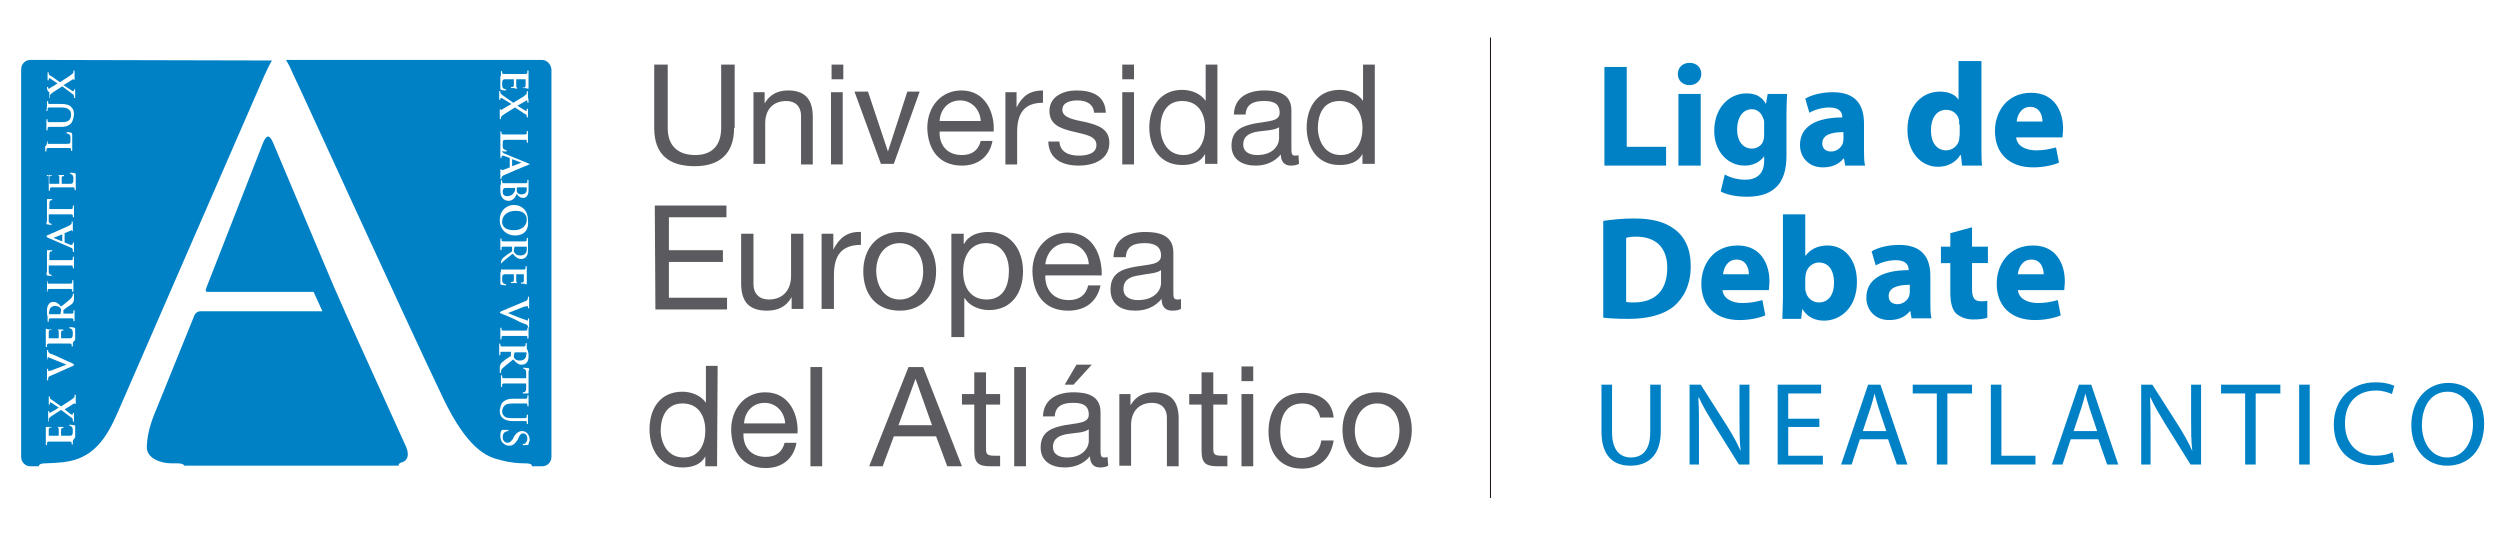
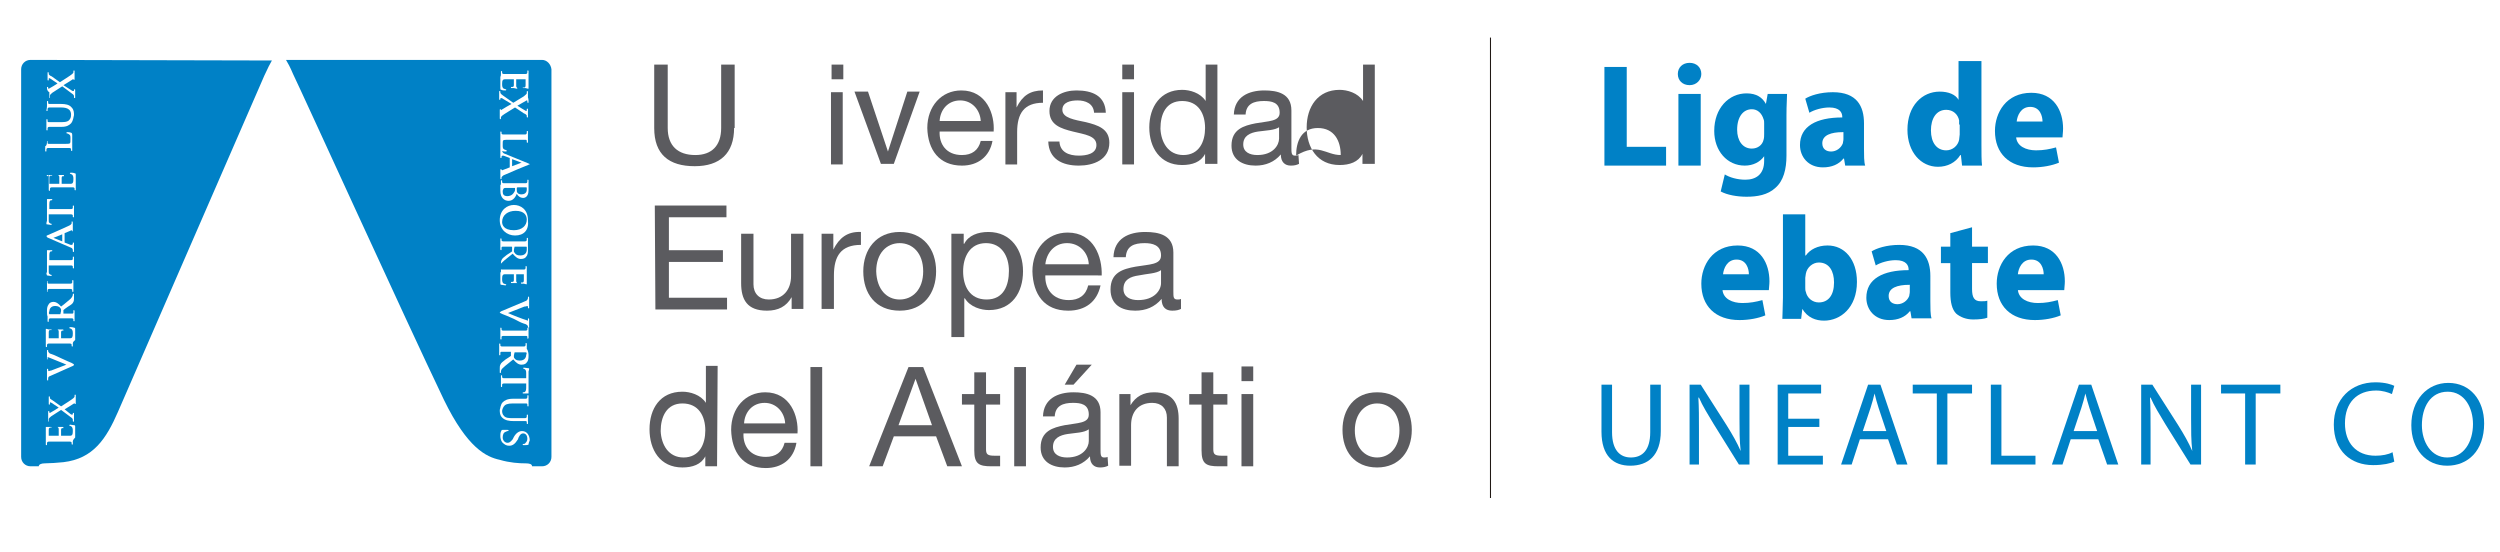
<svg xmlns="http://www.w3.org/2000/svg" version="1.1" id="Capa_1" x="0px" y="0px" viewBox="0 0 425.7 94" style="enable-background:new 0 0 425.7 94;" xml:space="preserve">
  <style type="text/css">
	.st0{fill:#5B5B5F;}
	.st1{fill:#0081C6;}
	.st2{fill:none;stroke:#211915;stroke-width:0.18;}
</style>
  <g>
    <g>
      <g>
        <g>
          <path class="st0" d="M125,21.8c0,4.3-2.4,6.5-6.7,6.5c-4.4,0-6.9-2-6.9-6.5V11h2.3v10.8c0,3,1.7,4.6,4.7,4.6      c2.8,0,4.4-1.6,4.4-4.6V11h2.3v10.8H125z" />
-           <path class="st0" d="M128.3,15.7h1.9v1.9l0,0c0.9-1.5,2.2-2.2,4-2.2c3.2,0,4.2,1.9,4.2,4.5V28h-2v-8.3c0-1.5-0.9-2.5-2.5-2.5      c-2.4,0-3.6,1.6-3.6,3.8v6.9h-2L128.3,15.7L128.3,15.7z" />
          <path class="st0" d="M143.6,13.5h-2V11h2V13.5z M141.5,15.7h2V28h-2V15.7z" />
          <path class="st0" d="M152.2,27.9H150l-4.5-12.3h2.3l3.4,10.2l0,0l3.3-10.2h2.1L152.2,27.9z" />
          <path class="st0" d="M169,24c-0.5,2.7-2.5,4.2-5.2,4.2c-3.9,0-5.8-2.7-5.9-6.4c0-3.7,2.4-6.4,5.8-6.4c4.3,0,5.7,4.1,5.5,7H160      c-0.1,2.1,1.1,4,3.8,4c1.7,0,2.8-0.8,3.2-2.4L169,24z M167,20.6c-0.1-1.9-1.5-3.5-3.5-3.5c-2.1,0-3.4,1.6-3.5,3.5H167z" />
          <path class="st0" d="M171.2,15.7h1.9v2.6l0,0c1-2,2.3-2.9,4.5-2.9v2.1c-3.2,0-4.4,1.8-4.4,5V28h-2V15.7z" />
          <path class="st0" d="M180.4,24.1c0.1,1.8,1.6,2.4,3.3,2.4c1.3,0,3-0.3,3-1.8c0-1.6-2-1.8-4-2.3s-4-1.1-4-3.5      c0-2.5,2.4-3.5,4.6-3.5c2.7,0,4.9,0.9,5,3.8h-2c-0.1-1.6-1.5-2.1-2.8-2.1c-1.2,0-2.6,0.3-2.6,1.6c0,1.4,2.1,1.7,4,2.1      c2,0.5,4,1.1,4,3.5c0,2.9-2.7,3.9-5.2,3.9c-2.8,0-5.1-1.1-5.2-4.1H180.4z" />
          <path class="st0" d="M193.1,13.5h-2V11h2V13.5z M191.1,15.7h2V28h-2V15.7z" />
          <path class="st0" d="M207.2,27.9h-2v-1.7l0,0c-0.7,1.4-2.2,1.9-3.9,1.9c-3.8,0-5.6-3-5.6-6.4c0-3.5,1.9-6.4,5.6-6.4      c1.3,0,3.1,0.5,4,1.9l0,0V11h2v16.9H207.2z M201.5,26.4c2.7,0,3.7-2.3,3.7-4.6c0-2.4-1.1-4.6-3.9-4.6c-2.8,0-3.7,2.3-3.7,4.7      C197.7,24.2,198.9,26.4,201.5,26.4z" />
          <path class="st0" d="M221.2,27.9c-0.4,0.2-0.8,0.3-1.4,0.3c-1,0-1.7-0.6-1.7-1.9c-1.1,1.3-2.6,1.9-4.3,1.9c-2.2,0-4.1-1-4.1-3.4      c0-2.8,2.1-3.4,4.1-3.8c2.2-0.4,4.1-0.3,4.1-1.8c0-1.8-1.4-2-2.7-2c-1.7,0-3,0.5-3.1,2.3h-2c0.1-3,2.5-4.1,5.2-4.1      c2.2,0,4.6,0.5,4.6,3.4v6.3c0,0.9,0,1.4,0.6,1.4c0.2,0,0.4,0,0.6-0.1L221.2,27.9L221.2,27.9z M217.9,21.6      c-0.8,0.6-2.3,0.6-3.7,0.8c-1.3,0.2-2.5,0.7-2.5,2.2c0,1.3,1.1,1.8,2.4,1.8c2.7,0,3.7-1.7,3.7-2.8v-2H217.9z" />
-           <path class="st0" d="M234,27.9h-2v-1.7l0,0c-0.7,1.4-2.2,1.9-3.9,1.9c-3.8,0-5.6-3-5.6-6.4c0-3.5,1.9-6.4,5.6-6.4      c1.3,0,3.1,0.5,4,1.9l0,0V11h2v16.9H234z M228.3,26.4c2.7,0,3.7-2.3,3.7-4.6c0-2.4-1.1-4.6-3.9-4.6c-2.8,0-3.7,2.3-3.7,4.7      C224.5,24.2,225.7,26.4,228.3,26.4z" />
+           <path class="st0" d="M234,27.9h-2v-1.7l0,0c-0.7,1.4-2.2,1.9-3.9,1.9c-3.8,0-5.6-3-5.6-6.4c0-3.5,1.9-6.4,5.6-6.4      c1.3,0,3.1,0.5,4,1.9l0,0V11h2v16.9H234z M228.3,26.4c0-2.4-1.1-4.6-3.9-4.6c-2.8,0-3.7,2.3-3.7,4.7      C224.5,24.2,225.7,26.4,228.3,26.4z" />
        </g>
        <g>
          <path class="st0" d="M111.5,35h12.2v2h-9.8v5.6h9.2v2h-9.2v6.1h9.9v2h-12.2L111.5,35L111.5,35z" />
          <path class="st0" d="M136.8,52.6h-2v-2l0,0c-0.9,1.6-2.3,2.3-4.2,2.3c-3.4,0-4.4-1.9-4.4-4.7v-8.4h2.1v8.6c0,1.6,1,2.6,2.6,2.6      c2.5,0,3.8-1.7,3.8-4v-7.2h2.1L136.8,52.6L136.8,52.6z" />
          <path class="st0" d="M139.9,39.8h2v2.7l0,0c1-2,2.4-3.1,4.7-3v2.2c-3.4,0-4.6,1.9-4.6,5.2v5.7h-2.1L139.9,39.8L139.9,39.8z" />
        </g>
        <g>
          <path class="st0" d="M153.2,39.5c4,0,6.2,2.9,6.2,6.7c0,3.7-2.1,6.7-6.2,6.7c-4.1,0-6.2-2.9-6.2-6.7      C147,42.5,149.2,39.5,153.2,39.5z M153.2,51c2.2,0,4-1.7,4-4.8s-1.8-4.8-4-4.8s-4,1.7-4,4.8C149.3,49.3,151,51,153.2,51z" />
          <path class="st0" d="M162,39.8h2.1v1.7h0.1c0.7-1.4,2.3-2,4.1-2c3.9,0,5.9,3.1,5.9,6.7c0,3.6-1.9,6.6-5.8,6.6      c-1.3,0-3.2-0.5-4.1-2h-0.1v6.6H162V39.8z M167.9,41.4c-2.8,0-3.9,2.4-3.9,4.8c0,2.5,1.1,4.8,4,4.8s3.8-2.4,3.8-4.9      C171.8,43.7,170.6,41.4,167.9,41.4z" />
          <path class="st0" d="M187.4,48.6c-0.6,2.8-2.6,4.3-5.5,4.3c-4.1,0-6-2.8-6.1-6.7c0-3.8,2.5-6.6,6-6.6c4.5,0,5.9,4.2,5.8,7.3H178      c-0.1,2.2,1.2,4.2,4,4.2c1.7,0,2.9-0.8,3.3-2.5H187.4z M185.4,45c-0.1-2-1.6-3.6-3.7-3.6c-2.2,0-3.5,1.7-3.7,3.6H185.4z" />
          <path class="st0" d="M201.1,52.6c-0.4,0.2-0.8,0.3-1.5,0.3c-1.1,0-1.8-0.6-1.8-2c-1.2,1.4-2.7,2-4.5,2c-2.3,0-4.2-1-4.2-3.6      c0-2.9,2.1-3.5,4.3-3.9c2.3-0.4,4.3-0.3,4.3-1.9c0-1.8-1.5-2.1-2.8-2.1c-1.8,0-3.1,0.5-3.2,2.4h-2.1c0.1-3.2,2.6-4.3,5.4-4.3      c2.3,0,4.8,0.5,4.8,3.5v6.6c0,1,0,1.4,0.7,1.4c0.2,0,0.4,0,0.6-0.1V52.6z M197.7,46c-0.8,0.6-2.4,0.6-3.8,0.9      c-1.4,0.2-2.6,0.7-2.6,2.3c0,1.4,1.2,1.9,2.5,1.9c2.8,0,3.9-1.7,3.9-2.9L197.7,46L197.7,46z" />
        </g>
        <g>
          <path class="st0" d="M122.1,79.4h-2v-1.7l0,0c-0.7,1.4-2.2,1.9-3.9,1.9c-3.8,0-5.6-3-5.6-6.5s1.8-6.4,5.6-6.4      c1.3,0,3.1,0.5,4,1.9l0,0v-6.3h2L122.1,79.4L122.1,79.4z M116.4,77.9c2.7,0,3.7-2.3,3.7-4.6c0-2.4-1.1-4.6-3.9-4.6      c-2.7,0-3.7,2.3-3.7,4.7C112.6,75.7,113.8,77.9,116.4,77.9z" />
          <path class="st0" d="M135.6,75.5c-0.5,2.7-2.5,4.2-5.2,4.2c-3.9,0-5.8-2.7-5.9-6.5c0-3.7,2.4-6.4,5.8-6.4c4.3,0,5.7,4.1,5.5,7      h-9.2c-0.1,2.1,1.1,4,3.8,4c1.7,0,2.8-0.8,3.2-2.4h2V75.5z M133.7,72.1c-0.1-1.9-1.5-3.5-3.5-3.5c-2.1,0-3.4,1.6-3.5,3.5H133.7z      " />
          <path class="st0" d="M138,62.5h2v16.9h-2V62.5z" />
          <path class="st0" d="M154.7,62.5h2.5l6.6,16.9h-2.5l-1.9-5.1h-7.2l-1.9,5.1H148L154.7,62.5z M153,72.4h5.7l-2.8-7.9l0,0      L153,72.4z" />
          <path class="st0" d="M167.9,67.1h2.4v1.8h-2.4v7.6c0,0.9,0.3,1.1,1.5,1.1h0.9v1.8h-1.5c-2.1,0-2.9-0.4-2.9-2.7v-7.8h-2.1v-1.8      h2.1v-3.7h2V67.1z" />
          <path class="st0" d="M172.7,62.5h2v16.9h-2V62.5z" />
          <path class="st0" d="M188.7,79.3c-0.4,0.2-0.8,0.3-1.4,0.3c-1,0-1.7-0.6-1.7-1.9c-1.1,1.3-2.6,1.9-4.3,1.9c-2.2,0-4.1-1-4.1-3.4      c0-2.8,2.1-3.4,4.1-3.8c2.2-0.4,4.1-0.3,4.1-1.8c0-1.8-1.4-2-2.7-2c-1.7,0-3,0.5-3.1,2.3h-2c0.1-3,2.5-4.1,5.2-4.1      c2.2,0,4.6,0.5,4.6,3.4v6.3c0,0.9,0,1.4,0.6,1.4c0.2,0,0.4,0,0.6-0.1L188.7,79.3L188.7,79.3z M185.4,73.1      c-0.8,0.6-2.3,0.6-3.6,0.8c-1.3,0.2-2.5,0.7-2.5,2.2c0,1.3,1.1,1.8,2.4,1.8c2.7,0,3.7-1.7,3.7-2.8L185.4,73.1L185.4,73.1z       M183.3,62.1h2.6l-3.1,3.4h-1.5L183.3,62.1z" />
          <path class="st0" d="M190.6,67.1h1.9V69l0,0c0.9-1.5,2.2-2.2,4-2.2c3.2,0,4.2,1.9,4.2,4.5v8.1h-2v-8.3c0-1.5-0.9-2.5-2.5-2.5      c-2.4,0-3.6,1.6-3.6,3.8v6.9h-2L190.6,67.1L190.6,67.1z" />
          <path class="st0" d="M206.6,67.1h2.4v1.8h-2.4v7.6c0,0.9,0.3,1.1,1.5,1.1h0.9v1.8h-1.5c-2.1,0-2.9-0.4-2.9-2.7v-7.8h-2.1v-1.8      h2.1v-3.7h2V67.1z" />
          <path class="st0" d="M213.4,64.9h-2v-2.5h2V64.9z M211.4,67.1h2v12.3h-2V67.1z" />
-           <path class="st0" d="M224.8,71.1c-0.3-1.5-1.4-2.4-3-2.4c-2.9,0-3.8,2.3-3.8,4.8c0,2.3,1,4.5,3.6,4.5c1.9,0,3.1-1.1,3.4-3h2.1      c-0.5,3-2.3,4.8-5.4,4.8c-3.7,0-5.7-2.6-5.7-6.3c0-3.7,1.9-6.6,5.8-6.6c2.8,0,5,1.3,5.3,4.2H224.8z" />
          <path class="st0" d="M234.5,66.8c3.9,0,5.9,2.8,5.9,6.4s-2.1,6.4-5.9,6.4c-3.9,0-5.9-2.8-5.9-6.4      C228.6,69.7,230.6,66.8,234.5,66.8z M234.5,77.9c2.1,0,3.8-1.7,3.8-4.6c0-3-1.7-4.6-3.8-4.6s-3.8,1.7-3.8,4.6      C230.7,76.2,232.4,77.9,234.5,77.9z" />
        </g>
      </g>
      <g>
        <g>
          <path class="st1" d="M9.1,40.5l1.5,0.6l0,0v-1.2l0,0L9.1,40.5C9.1,40.5,9,40.5,9.1,40.5C9,40.5,9.1,40.5,9.1,40.5z" />
          <path class="st1" d="M8.4,53.5h1.8c0.1,0,0.1,0,0.1-0.1s0.1-0.3,0.1-0.5s0-0.3-0.1-0.4c-0.1-0.2-0.4-0.4-0.9-0.4      c-0.8,0-1,0.6-1,0.9C8.3,53.2,8.3,53.4,8.4,53.5C8.3,53.5,8.3,53.5,8.4,53.5z" />
          <path class="st1" d="M5.2,10.2c-0.9,0-1.6,0.7-1.6,1.6v66c0,0.9,0.7,1.6,1.6,1.6h1.4c0-0.3,0.4-0.5,1-0.5c0.8,0,2.3-0.1,3.2-0.2      c5.1-0.6,7.3-4,9.3-8.6L45,12.9c0.6-1.3,1-2.1,1.3-2.6L5.2,10.2L5.2,10.2z M8,14.9c0-0.1,0-0.1,0.1-0.1c0,0,0.1,0,0.1,0.1V15      c0,0.1,0,0.1,0.1,0.1c0,0,0.1,0,0.2-0.1c0.5-0.3,0.9-0.5,1.3-0.8c-0.3-0.2-1.1-0.7-1.2-0.8c-0.1,0-0.2-0.1-0.2-0.1      s-0.1,0-0.1,0.1s0,0.1,0,0.2c0,0,0,0.1-0.1,0.1c0,0-0.1,0-0.1-0.1c0-0.2,0-0.5,0-0.6s0-0.4,0-0.6c0-0.1,0-0.1,0.1-0.1      c0,0,0.1,0,0.1,0.1s0,0.1,0,0.2c0,0.1,0.2,0.3,0.5,0.4l1.4,1c0.3-0.2,1.9-1.2,2.1-1.4c0.1-0.1,0.2-0.2,0.2-0.3s0-0.2,0-0.2      s0-0.1,0.1-0.1c0,0,0.1,0,0.1,0.1v0.2c0,0.1,0,0.6,0,1.1c0,0.2,0,0.2-0.1,0.2c0,0-0.1,0-0.1-0.1c0,0,0-0.1-0.1,0      c-0.6,0.4-1.1,0.7-1.6,1l1.4,0.9c0.1,0.1,0.2,0.1,0.3,0.1s0.1-0.1,0.1-0.1v-0.1c0,0,0-0.1,0.1-0.1c0,0,0.1,0,0.1,0.1v0.1      c0,0,0,0.4,0,0.6c0,0.1,0,0.4,0,0.5v0.1c0,0.1,0,0.1-0.1,0.1c0,0-0.1,0-0.1-0.1c0,0,0-0.1,0-0.2c0-0.2-0.1-0.3-0.4-0.5l-1.6-1.2      l-1.7,1.1c-0.2,0.2-0.4,0.3-0.4,0.5c0,0.1,0,0.2,0,0.3c0,0,0,0.1-0.1,0.1c0,0,0,0,0-0.1s0-0.6,0-0.9C8,15.5,8,15.1,8,14.9z       M8,24.1C8,24,8,24,8,24s0.1,0,0.1,0.1s0,0.2,0,0.2c0,0.2,0.1,0.2,0.3,0.2s0.4,0,1.3,0h1c0.8,0,1.1,0,1.2-0.1      c0.1-0.1,0.1-0.3,0.1-0.8c0-0.3,0-0.6-0.2-0.7c-0.1-0.1-0.2-0.1-0.4-0.2c-0.1,0-0.1,0-0.1-0.1l0.1-0.1c0.1,0,0.5,0,0.7,0.1      c0.1,0,0.2,0.1,0.2,0.4c0,0.4,0,0.8,0,1.1c0,0.3,0,0.6,0,0.8c0,0.1,0,0.2,0,0.3c0,0.1,0,0.3,0,0.4s0,0.1-0.1,0.1      c0,0-0.1,0-0.1-0.1s0-0.2,0-0.2c0-0.1-0.1-0.2-0.3-0.2c-0.3,0-0.7,0-1.3,0h-1c-0.9,0-1.1,0-1.3,0s-0.3,0.1-0.3,0.3      c0,0,0,0.1,0,0.2s0,0.1-0.1,0.1c0,0-0.1,0-0.1-0.1c0-0.3,0-0.7,0-0.8C8,24.8,8,24.3,8,24.1z M8,29.8c0,0,0.1,0,0.4,0      c0.1,0,0.3,0,0.4,0c0,0,0.1,0,0.1,0.1c0,0,0,0-0.1,0c0,0-0.1,0-0.2,0c-0.1,0-0.2,0.1-0.2,0.4c0,0.1,0,0.8,0,1c0,0,0,0,0.1,0H10      h0.1c0-0.1,0-0.9,0-1.1c0-0.1,0-0.2-0.1-0.3l-0.1-0.1c0,0,0,0,0.1,0c0,0,0.1,0,0.4,0c0.1,0,0.4,0,0.4,0s0.1,0,0.1,0.1V30      c-0.1,0-0.1,0-0.2,0c-0.1,0-0.2,0.1-0.2,0.3c0,0.1,0,0.8,0,1c0,0,0,0,0.1,0h0.5c0.2,0,0.7,0,0.9,0c0.4,0,0.5-0.2,0.5-0.8      c0-0.2,0-0.4-0.1-0.6s-0.2-0.2-0.4-0.3c-0.1,0-0.1,0-0.1-0.1l0.1-0.1c0.1,0,0.5,0,0.7,0.1c0.2,0,0.2,0.1,0.2,0.3      c0,0.5,0,0.8,0,1.1c0,0.3,0,0.5,0,0.7c0,0.1,0,0.2,0,0.3s0,0.3,0,0.4s0,0.1-0.1,0.1c0,0-0.1,0-0.1-0.1s0-0.2,0-0.2      c0-0.1-0.1-0.2-0.3-0.2c-0.3,0-0.7,0-1.3,0h-1c-0.9,0-1.1,0-1.3,0S8.5,32,8.5,32.2v0.2c0,0.1,0,0.1-0.1,0.1l-0.1-0.1      c0-0.3,0-0.7,0-0.9c0-0.2,0-1.5,0-1.7C8,30.1,8,30,8,30C8,29.9,7.9,29.9,8,29.8C7.9,29.8,8,29.8,8,29.8z M12.4,58.5      c0,0.1,0,0.3,0,0.4c0,0.1,0,0.1-0.1,0.1c0,0-0.1,0-0.1-0.1s0-0.2,0-0.2c0-0.1-0.1-0.2-0.3-0.2c-0.3,0-0.7,0-1.3,0h-1      c-0.9,0-1.1,0-1.3,0S8,58.6,8,58.8V59c0,0.1,0,0.1-0.1,0.1c0,0-0.1,0-0.1-0.1c0-0.3,0-0.7,0-0.9s0-1.5,0-1.7c0-0.1,0-0.2,0-0.3      V56c0,0,0,0,0.1,0c0,0,0.1,0,0.4,0.1c0.1,0,0.3,0,0.4,0c0,0,0.1,0,0.1,0.1c0,0,0,0-0.1,0c0,0-0.1,0-0.2,0      c-0.1,0-0.2,0.1-0.2,0.4c0,0.1,0,0.8,0,1c0,0,0,0,0.1,0h1.5H10c0-0.1,0-0.9,0-1.1c0-0.1,0-0.2-0.1-0.3l-0.1-0.1c0,0,0,0,0.1,0      c0,0,0.1,0,0.4,0c0.1,0,0.4,0,0.4,0s0.1,0,0.1,0.1v0.1c-0.1,0-0.1,0-0.2,0c-0.1,0-0.2,0.1-0.2,0.3c0,0.1,0,0.8,0,1      c0,0,0,0,0.1,0H11c0.2,0,0.7,0,0.9,0c0.4,0,0.5-0.2,0.5-0.8c0-0.2,0-0.4-0.1-0.6c-0.1-0.2-0.2-0.2-0.4-0.3c-0.1,0-0.1,0-0.1-0.1      l0.1-0.1c0.1,0,0.5,0,0.7,0.1c0.2,0,0.2,0.1,0.2,0.3c0,0.5,0,0.8,0,1.1s0,0.5,0,0.7C12.4,58.2,12.4,58.4,12.4,58.5z M12,70.5      c0.1,0.1,0.2,0.1,0.3,0.1s0.1-0.1,0.1-0.1v-0.1c0,0,0-0.1,0.1-0.1c0,0,0.1,0,0.1,0.1v0.1c0,0,0,0.4,0,0.6c0,0.1,0,0.4,0,0.5v0.1      c0,0.1,0,0.1-0.1,0.1c0,0-0.1,0-0.1-0.1c0,0,0-0.1,0-0.2c0-0.2-0.1-0.3-0.4-0.5l-1.6-1.2l-1.7,1.1c-0.2,0.2-0.4,0.3-0.4,0.5      c0,0.1,0,0.2,0,0.3c0,0,0,0.1-0.1,0.1c0,0,0,0,0-0.1s0-0.6,0-0.9c0-0.1,0-0.5,0-0.7c0-0.1,0-0.1,0.1-0.1c0,0,0.1,0,0.1,0.1v0.1      c0,0.1,0,0.1,0.1,0.1c0,0,0.1,0,0.2-0.1c0.5-0.3,0.9-0.5,1.3-0.8c-0.3-0.2-1.1-0.7-1.2-0.8c-0.1,0-0.2-0.1-0.2-0.1      s-0.1,0-0.1,0.1s0,0.1,0,0.2c0,0,0,0.1-0.1,0.1c0,0-0.1,0-0.1-0.1c0-0.2,0-0.5,0-0.6s0-0.4,0-0.6c0-0.1,0-0.1,0.1-0.1      c0,0,0.1,0,0.1,0.1s0,0.1,0,0.2S8.7,68,9,68.2l1.4,1c0.3-0.2,1.9-1.2,2.1-1.4c0.1-0.1,0.2-0.2,0.2-0.3c0-0.1,0-0.2,0-0.2      s0-0.1,0.1-0.1c0,0,0.1,0,0.1,0.1v0.2c0,0.1,0,0.6,0,1.1c0,0.2,0,0.2-0.1,0.2c0,0-0.1,0-0.1-0.1c0,0,0-0.1-0.1,0      c-0.6,0.4-1.1,0.7-1.6,1L12,70.5z M8,53c0-0.4,0-0.8,0.3-1.2c0.1-0.2,0.4-0.4,0.8-0.4c0.4,0,0.8,0.2,1.3,0.8      c0.7-0.5,1.2-1,1.6-1.3c0.3-0.3,0.4-0.6,0.4-0.7c0-0.1,0-0.1,0-0.1s0-0.1,0.1-0.1c0,0,0.1,0,0.1,0.1v0.6c0,0.3,0,0.5-0.1,0.7      c-0.1,0.3-0.4,0.5-0.9,0.8c-0.3,0.2-0.7,0.5-0.8,0.6v0.1v0.5l0,0h0.1c0.5,0,1,0,1.3,0c0.2,0,0.3,0,0.3-0.2c0-0.1,0-0.2,0-0.3      c0,0,0-0.1,0.1-0.1l0.1,0.1c0,0.4,0,0.9,0,1s0,0.5,0,0.7c0,0.1,0,0.1-0.1,0.1c0,0-0.1,0-0.1-0.1s0-0.2,0-0.2      c0-0.1-0.1-0.2-0.3-0.2c-0.3,0-0.7,0-1.3,0h-1c-0.9,0-1.1,0-1.3,0s-0.3,0.1-0.3,0.3v0.2c0,0.1,0,0.1-0.1,0.1c0,0-0.1,0-0.1-0.1      c0-0.3,0-0.7,0-0.8C8,53.7,8,53.2,8,53z M8,47.9C8,47.8,8,47.8,8,47.9c0.1-0.1,0.1-0.1,0.1,0s0,0.1,0,0.2c0,0.2,0.1,0.2,0.3,0.2      s0.4,0,1.3,0h1c0.6,0,1,0,1.3,0c0.2,0,0.3-0.1,0.3-0.2c0-0.1,0-0.2,0-0.3s0-0.1,0.1-0.1c0,0,0.1,0,0.1,0.1c0,0.4,0,0.8,0,1      c0,0.1,0,0.6,0,0.8c0,0.1,0,0.1-0.1,0.1c0,0-0.1,0-0.1-0.1s0-0.2,0-0.2c0-0.1-0.1-0.2-0.3-0.2s-0.7,0-1.3,0h-1      c-0.9,0-1.1,0-1.3,0s-0.3,0.1-0.3,0.2c0,0.1,0,0.1,0,0.2c0,0.1,0,0.1-0.1,0.1c0,0,0,0,0-0.1c0-0.2,0-0.6,0-0.8      C8,48.5,8,48.1,8,47.9z M8,37.6c0-0.2,0-0.4,0-0.6v-2.5c0-0.2,0-0.3,0-0.4C8,34,8,34,8,33.9c0,0,0,0,0.1,0s0.6,0,0.7,0      c0.1,0,0.1,0,0.1,0.1c0,0,0,0.1-0.1,0.1H8.7c-0.2,0-0.3,0.2-0.3,0.7v0.8h2.4c0.5,0,1,0,1.3,0c0.2,0,0.3-0.1,0.3-0.2      c0-0.1,0-0.2,0-0.3s0-0.1,0.1-0.1c0,0,0.1,0,0.1,0.1c0,0.4,0,0.8,0,1c0,0.1,0,0.6,0,0.8c0,0.1,0,0.1-0.1,0.1c0,0-0.1,0-0.1-0.1      s0-0.2,0-0.2c0-0.1-0.1-0.2-0.3-0.2c-0.3,0-0.7,0-1.3,0H8.3v0.9c0,0.4,0,0.5,0.2,0.6c0.1,0.1,0.2,0.1,0.2,0.1      c0.1,0,0.1,0,0.1,0.1c0,0,0,0.1-0.1,0.1S8,38.2,8,38.2c-0.1,0-0.1,0-0.1-0.1C7.9,37.8,8,37.7,8,37.6z M8,40.1      c0.3-0.1,2.7-1.2,3.6-1.6c0.5-0.2,0.6-0.4,0.6-0.5s0-0.2,0-0.2c0-0.1,0-0.1,0.1-0.1c0,0,0.1,0,0.1,0.3c0,0.2,0,0.7,0,1.2      c0,0.1,0,0.2,0,0.2s-0.1,0-0.1-0.1l-0.1-0.1L11,39.7c0,0,0,0,0,0.1v1.4c0,0,0,0,0,0.1l0.8,0.3c0.1,0.1,0.3,0.1,0.4,0.1      c0.1,0,0.2-0.1,0.2-0.2v-0.1c0-0.1,0-0.1,0.1-0.1c0,0,0.1,0,0.1,0.1c0,0.2,0,0.5,0,0.7c0,0.1,0,0.4,0,0.7c0,0.1,0,0.1-0.1,0.1      c0,0-0.1,0-0.1-0.1s0-0.1,0-0.2c0-0.3-0.2-0.4-0.5-0.5l-3.7-1.6C8,40.4,8,40.4,8,40.3C7.8,40.2,7.9,40.2,8,40.1z M7.9,46.6      c0,0,0-0.1,0.1-0.3c0-0.2,0-0.4,0-0.6v-2.5c0-0.2,0-0.3,0-0.4c0-0.1,0-0.1,0-0.2c0,0,0,0,0.1,0s0.6,0,0.7,0c0.1,0,0.1,0,0.1,0.1      c0,0,0,0.1-0.1,0.1H8.7c-0.2,0-0.3,0.2-0.3,0.7v0.8h2.4c0.5,0,1,0,1.3,0c0.2,0,0.3-0.1,0.3-0.2c0-0.1,0-0.2,0-0.3s0-0.1,0.1-0.1      c0,0,0.1,0,0.1,0.1c0,0.4,0,0.8,0,1c0,0.1,0,0.6,0,0.8c0,0.1,0,0.1-0.1,0.1c0,0-0.1,0-0.1-0.1s0-0.2,0-0.2      c0-0.1-0.1-0.2-0.3-0.2c-0.3,0-0.7,0-1.3,0H8.3v0.9c0,0.4,0,0.5,0.2,0.6c0.1,0.1,0.2,0.1,0.2,0.1c0.1,0,0.1,0,0.1,0.1      c0,0,0,0.1-0.1,0.1S8,46.9,8,46.9C7.9,46.6,7.9,46.6,7.9,46.6z M12.4,75.2c0,0.1,0,0.3,0,0.4s0,0.1-0.1,0.1c0,0-0.1,0-0.1-0.1      s0-0.2,0-0.2c0-0.1-0.1-0.2-0.3-0.2c-0.3,0-0.7,0-1.3,0h-1c-0.9,0-1.1,0-1.3,0S8,75.3,8,75.5c0,0.1,0,0.2,0,0.2      c0,0.1,0,0.1-0.1,0.1c0,0-0.1,0-0.1-0.1c0-0.3,0-0.7,0-0.9c0-0.2,0-1.5,0-1.7c0-0.1,0-0.2,0-0.3v-0.1c0,0,0,0,0.1,0      c0,0,0.1,0,0.4,0c0.1,0,0.3,0,0.4,0c0,0,0.1,0,0.1,0.1c0,0,0,0-0.1,0c0,0-0.1,0-0.2,0c-0.1,0.1-0.2,0.1-0.2,0.4c0,0.1,0,0.8,0,1      c0,0,0,0,0.1,0h1.5H10c0-0.1,0-0.9,0-1.1c0-0.1,0-0.2-0.1-0.3l-0.1-0.1c0,0,0,0,0.1,0c0,0,0.1,0,0.4,0c0.1,0,0.4,0,0.4,0      s0.1,0,0.1,0.1v0.1c-0.1,0-0.1,0-0.2,0c-0.1,0-0.2,0.1-0.2,0.3c0,0.1,0,0.8,0,1c0,0,0,0,0.1,0H11c0.2,0,0.7,0,0.9,0      c0.4,0,0.5-0.2,0.5-0.8c0-0.2,0-0.4-0.1-0.6s-0.2-0.2-0.4-0.3c-0.1,0-0.1,0-0.1-0.1l0.1-0.1c0.1,0,0.5,0.1,0.7,0.1      s0.2,0.1,0.2,0.3c0,0.5,0,0.8,0,1.1c0,0.3,0,0.5,0,0.7C12.4,74.9,12.4,75.1,12.4,75.2z M12.2,62.4L8.6,64      c-0.3,0.1-0.4,0.2-0.4,0.5c0,0.1,0,0.2,0,0.2c0,0.1,0,0.1-0.1,0.1c0,0-0.1-0.1-0.1-0.2c0-0.3,0-0.7,0-0.9s0-0.5,0-0.8      c0-0.1,0-0.1,0.1-0.1c0,0,0.1,0,0.1,0.1s0,0.2,0,0.2l0.1,0.1c0.1,0,0.2-0.1,0.4-0.1l2.6-1l0,0c-0.6-0.3-2.5-1-2.9-1.2      c-0.1,0-0.2-0.1-0.2-0.1c-0.1,0-0.1,0-0.1,0.1s0,0.2,0,0.2c0,0.1,0,0.1-0.1,0.1c0-0.1,0-0.1,0-0.2c0-0.3,0-0.6,0-0.7      c0-0.1,0-0.4,0-0.6c0-0.1,0-0.1,0.1-0.1c0,0,0.1,0,0.1,0.1s0,0.2,0.1,0.3s0.1,0.2,0.5,0.3c0.6,0.2,0.9,0.4,1.6,0.7      c0.9,0.4,1.5,0.7,1.8,0.8c0.3,0.2,0.4,0.2,0.4,0.3C12.5,62.3,12.5,62.3,12.2,62.4z M12.1,21c-0.3,0.3-0.7,0.6-1.6,0.6H9.7      c-0.9,0-1.1,0-1.3,0s-0.3,0.1-0.3,0.3v0.2c0,0.1,0,0.1-0.1,0.1c0,0-0.1,0-0.1-0.1c0-0.3,0-0.7,0-0.9c0-0.2,0-0.6,0-0.8      c0-0.1,0-0.1,0.1-0.1c0,0,0.1,0,0.1,0.1s0,0.1,0,0.2c0,0.2,0.1,0.2,0.3,0.2s0.4,0,1.3,0h0.8c0.9,0,1.2-0.2,1.4-0.5      s0.2-0.6,0.2-0.8c0-0.3-0.1-0.6-0.3-0.8c-0.3-0.3-0.8-0.4-1.4-0.4H9.7c-0.9,0-1.1,0-1.3,0s-0.3,0.1-0.3,0.3v0.2      c0,0.1,0,0.1-0.1,0.1c0,0-0.1,0-0.1-0.1C8,18.4,8,18,8,18c0-0.1,0-0.5,0-0.7c0-0.1,0-0.1,0.1-0.1c0,0,0.1,0,0.1,0.1s0,0.1,0,0.2      c0,0.2,0.1,0.2,0.3,0.2s0.4,0,1.3,0h0.6c0.7,0,1.4,0.1,1.8,0.6c0.4,0.4,0.4,0.9,0.4,1.3C12.5,19.9,12.5,20.5,12.1,21z" />
        </g>
        <g>
          <path class="st1" d="M86.4,33.4c0.3,0,0.8-0.1,1.1-0.6c0.1-0.1,0.2-0.3,0.2-0.5V32l0,0h-1.4c-0.4,0-0.5,0-0.6,0.2      s-0.1,0.3-0.1,0.4C85.6,33,85.7,33.4,86.4,33.4z" />
          <path class="st1" d="M85.5,37.8c0,0.4,0.2,1.4,2,1.4c1.4,0,2.2-0.8,2.2-1.8c0-0.7-0.4-1.5-1.9-1.5      C86.5,35.9,85.5,36.6,85.5,37.8z" />
          <path class="st1" d="M88.8,33.1c0.4,0,0.9-0.2,0.9-0.8c0-0.1,0-0.2,0-0.3c0,0,0-0.1-0.1-0.1h-1.5C88,32,88,32,88,32      c0,0.1,0,0.1,0,0.3s0,0.4,0.1,0.5C88.2,33,88.5,33.1,88.8,33.1z" />
          <path class="st1" d="M89.6,60h-1.9c-0.1,0-0.1,0-0.1,0.1s-0.1,0.3-0.1,0.5s0,0.3,0.1,0.4c0.1,0.2,0.4,0.4,0.9,0.4      c0.9,0,1.1-0.6,1.1-1C89.7,60.3,89.7,60.1,89.6,60L89.6,60z" />
          <path class="st1" d="M88.6,43.5c0.9,0,1.1-0.6,1.1-1c0-0.2,0-0.3,0-0.4c0,0,0-0.1-0.1-0.1h-1.9c-0.1,0-0.1,0-0.1,0.1      s-0.1,0.3-0.1,0.5s0,0.3,0.1,0.4C87.8,43.3,88,43.5,88.6,43.5z" />
          <path class="st1" d="M88.8,27.7l-1.6-0.6l0,0v1.2l0,0L88.8,27.7C88.8,27.8,88.9,27.8,88.8,27.7C88.9,27.7,88.8,27.7,88.8,27.7z" />
          <path class="st1" d="M92.3,10.2H48.7l0,0c0.3,0.5,0.7,1.2,1.2,2.4c1.7,3.5,19,41.5,25.7,55.5c4,8.2,7.2,9.7,9.5,10.2      c1.7,0.5,3.3,0.6,4.4,0.6c0.6,0,1.1,0.1,1.1,0.5h1.7c0.9,0,1.6-0.7,1.6-1.6v-66C93.8,10.9,93.1,10.2,92.3,10.2z M85.3,12.6      c0-0.2,0-0.3,0-0.4c0-0.1,0-0.1,0.1-0.1c0,0,0.1,0,0.1,0.1s0,0.2,0,0.2c0,0.1,0.1,0.2,0.3,0.2c0.3,0,0.8,0,1.3,0h1.1      c0.9,0,1.1,0,1.3,0c0.2,0,0.3-0.1,0.3-0.3c0-0.1,0-0.2,0-0.2c0-0.1,0-0.1,0.1-0.1c0,0,0.1,0,0.1,0.1c0,0.3,0,0.7,0,0.9      s0,1.6,0,1.7c0,0.1,0,0.2,0,0.3v0.1c0,0,0,0-0.1,0c0,0-0.1,0-0.4-0.1c-0.1,0-0.3,0-0.4,0c0,0-0.1,0-0.1-0.1c0,0,0,0,0.1,0h0.2      c0.1,0,0.2-0.1,0.2-0.4c0-0.1,0-0.9,0-1c0,0,0,0-0.1,0H88h-0.1c0,0.1,0,1,0,1.1s0,0.2,0.1,0.3l0.1,0.1c0,0,0,0.1-0.1,0.1      c0,0-0.1,0-0.5-0.1c-0.1,0-0.4,0-0.4,0C87,15,87,15,87,14.9c0,0,0-0.1,0.1-0.1s0.1,0,0.2,0s0.2-0.1,0.2-0.3c0-0.1,0-0.8,0-1      c0,0,0,0-0.1,0h-0.5c-0.2,0-0.7,0-0.9,0c-0.4,0-0.5,0.2-0.5,0.8c0,0.2,0,0.4,0.1,0.6c0.1,0.2,0.2,0.2,0.5,0.3      c0.1,0,0.1,0,0.1,0.1s-0.1,0.1-0.1,0.1c-0.1,0-0.6,0-0.7-0.1c-0.2,0-0.2-0.1-0.2-0.3c0-0.5,0-0.8,0-1.2c0-0.3,0-0.5,0-0.7      C85.3,12.9,85.3,12.7,85.3,12.6z M90,17.4c0,0.1,0,0.1-0.1,0.1c0,0-0.1,0-0.1-0.1c0,0,0-0.1,0-0.2s-0.1-0.1-0.1-0.1      s-0.1,0-0.2,0.1c-0.5,0.3-0.9,0.5-1.4,0.8c0.3,0.2,1.1,0.7,1.3,0.8c0.1,0.1,0.2,0.1,0.2,0.1s0.1,0,0.1-0.1s0-0.1,0-0.2      c0,0,0-0.1,0.1-0.1c0,0,0.1,0,0.1,0.1c0,0.2,0,0.5,0,0.7c0,0.1,0,0.4,0,0.6c0,0.1,0,0.1-0.1,0.1c0,0-0.1,0-0.1-0.1s0-0.1,0-0.2      s-0.2-0.3-0.5-0.4l-1.5-1c-0.3,0.2-2,1.2-2.2,1.4c-0.1,0.1-0.2,0.2-0.2,0.3c0,0.1,0,0.2,0,0.2s0,0.1-0.1,0.1l-0.1-0.1V20      c0-0.1,0-0.6,0-1.2c0-0.2,0-0.2,0.1-0.2c0,0,0.1,0,0.1,0.1c0,0,0.1,0.1,0.1,0c0.6-0.4,1.2-0.7,1.7-1l-1.5-0.9      c-0.1-0.1-0.2-0.1-0.3-0.1c-0.1,0-0.1,0.1-0.1,0.1v0.1c0,0,0,0.1-0.1,0.1c0,0-0.1,0-0.1-0.1v-0.1c0,0,0-0.4,0-0.6      c0-0.1,0-0.4,0-0.5v-0.1c0-0.1,0-0.1,0.1-0.1c0,0,0.1,0,0.1,0.1c0,0,0,0.1,0,0.2c0.1,0.2,0.2,0.3,0.5,0.5l1.7,1.2l1.8-1.1      c0.2-0.2,0.4-0.3,0.5-0.5c0-0.1,0-0.2,0-0.3c0,0,0-0.1,0.1-0.1l0.1,0.1c0,0.2,0,0.7,0,1C90,16.8,90,17.2,90,17.4z M85.3,31.2      c0-0.2,0-0.3,0-0.4s0-0.1,0.1-0.1c0,0,0.1,0,0.1,0.1s0,0.2,0,0.2c0,0.1,0.1,0.2,0.3,0.2c0.3,0,0.8,0,1.3,0h1.1      c0.9,0,1.1,0,1.3,0c0.2,0,0.3-0.1,0.3-0.3v-0.2c0-0.1,0-0.1,0.1-0.1c0,0,0.1,0,0.1,0.1c0,0.3,0,0.7,0,0.8c0,0.3,0,0.7,0,0.9      c0,1.1-0.6,1.3-0.9,1.3c-0.5,0-0.9-0.3-1.1-0.7c-0.2,0.5-0.6,1.2-1.4,1.2c-0.7,0-1.4-0.5-1.4-1.7c0-0.1,0-0.3,0-0.5      c0-0.2,0-0.4,0-0.5C85.3,31.5,85.3,31.3,85.3,31.2z M85.3,46.2c0-0.1,0-0.3,0-0.4v-0.1c0,0,0,0,0-0.1V45c0-0.3,0-0.5,0.1-0.7      c0.1-0.3,0.4-0.5,0.9-0.9c0.3-0.2,0.8-0.5,0.9-0.6v-0.1v-0.6c0,0,0-0.1-0.1-0.1H87c-0.6,0-1.1,0-1.3,0c-0.2,0-0.3,0-0.3,0.2      c0,0.1,0,0.2,0,0.3c0,0,0,0.1-0.1,0.1l-0.1-0.1c0-0.4,0-0.9,0-1s0-0.5,0-0.8c0-0.1,0-0.1,0.1-0.1c0,0,0.1,0,0.1,0.1s0,0.2,0,0.2      c0,0.1,0.1,0.2,0.3,0.2c0.3,0,0.8,0,1.3,0h1.1c0.9,0,1.1,0,1.3,0c0.2,0,0.3-0.1,0.3-0.3v-0.2c0-0.1,0-0.1,0.1-0.1      c0,0,0.1,0,0.1,0.1c0,0.3,0,0.7,0,0.9s0,0.8,0,1c0,0.4,0,0.9-0.3,1.2c-0.1,0.2-0.4,0.4-0.9,0.4s-0.9-0.3-1.4-0.9      c-0.7,0.6-1.3,1-1.7,1.4c-0.4,0.3-0.4,0.6-0.4,0.7c0,0.1,0,0.1,0,0.1l0,0c0,0,0,0,0,0.1s0,0.2,0,0.2c0,0.1,0.1,0.2,0.3,0.2      c0.3,0,0.8,0,1.3,0h1.1c0.9,0,1.1,0,1.3,0c0.2,0,0.3-0.1,0.3-0.3c0-0.1,0-0.2,0-0.2c0-0.1,0-0.1,0.1-0.1l0.1,0.1      c0,0.3,0,0.7,0,0.9s0,1.6,0,1.7c0,0.1,0,0.2,0,0.3v0.1c0,0,0,0-0.1,0c0,0-0.1,0-0.4-0.1c-0.1,0-0.3,0-0.4,0c0,0-0.1,0-0.1-0.1      c0,0,0-0.1,0.1-0.1H89c0.1,0,0.2-0.1,0.2-0.4c0-0.1,0-0.9,0-1c0,0,0,0-0.1,0H88h-0.1c0,0.1,0,1,0,1.1s0,0.2,0.1,0.3      c0,0.1,0.1,0.1,0.1,0.1s0,0-0.1,0c0,0-0.1,0-0.5,0c-0.1,0-0.4,0-0.4,0c-0.1,0-0.1,0-0.1-0.1c0,0,0-0.1,0.1-0.1s0.1,0,0.2,0      s0.2-0.1,0.2-0.3c0-0.1,0-0.8,0-1c0,0,0,0-0.1,0h-0.5c-0.2,0-0.7,0-0.9,0c-0.4,0-0.5,0.2-0.5,0.8c0,0.2,0,0.4,0.1,0.6      c0.1,0.2,0.2,0.2,0.5,0.3c0.1,0,0.1,0,0.1,0.1l-0.1,0.1c-0.1,0-0.6-0.1-0.7-0.1c-0.2,0-0.2-0.1-0.2-0.3c0-0.5,0-0.8,0-1.2      c0-0.3,0-0.5,0-0.7C85.3,46.5,85.3,46.4,85.3,46.2z M85.6,52.9l3.8-1.6c0.3-0.1,0.4-0.2,0.5-0.5c0-0.1,0-0.2,0-0.2      c0-0.1,0-0.1,0.1-0.1c0,0,0.1,0.1,0.1,0.2c0,0.3,0,0.7,0,0.9s0,0.5,0,0.8c0,0.1,0,0.1-0.1,0.1c0,0-0.1,0-0.1-0.1s0-0.2,0-0.2      l-0.1-0.1c-0.1,0-0.2,0.1-0.5,0.1l-2.8,1.1l0,0c0.6,0.3,2.7,1.1,3.1,1.2c0.1,0,0.2,0.1,0.2,0.1c0.1,0,0.1,0,0.1-0.1s0-0.2,0-0.2      c0-0.1,0-0.1,0.1-0.1c0,0,0.1,0.1,0.1,0.2c0,0.3,0,0.6,0,0.7c0,0.1,0,0.4,0,0.6c0,0.1,0,0.1-0.1,0.1c0,0-0.1,0-0.1-0.1      s0-0.2-0.1-0.3s-0.2-0.2-0.6-0.3c-0.6-0.2-0.9-0.4-1.7-0.8c-0.9-0.4-1.6-0.7-1.9-0.8c-0.4-0.2-0.5-0.2-0.5-0.3      C85.2,53.1,85.3,53,85.6,52.9z M90,57.6C90,57.7,90,57.7,90,57.6c-0.2,0.1-0.2,0.1-0.2,0s0-0.1,0-0.2c0-0.2-0.1-0.2-0.3-0.2      c-0.2,0-0.4,0-1.3,0h-1.1c-0.6,0-1.1,0-1.4,0c-0.2,0-0.3,0.1-0.3,0.2c0,0.1,0,0.2,0,0.3s0,0.1-0.1,0.1c0,0-0.1,0-0.1-0.1      c0-0.4,0-0.8,0-1c0-0.1,0-0.6,0-0.8c0-0.1,0-0.1,0.1-0.1c0,0,0.1,0,0.1,0.1s0,0.2,0,0.2c0,0.1,0.1,0.2,0.3,0.2      c0.3,0,0.8,0,1.4,0h1.1c0.9,0,1.1,0,1.3,0c0.2,0,0.3-0.1,0.3-0.2c0-0.1,0-0.1,0-0.2c0-0.1,0-0.1,0.1-0.1l0.1,0.1      c0,0.2,0,0.7,0,0.8C90,57,90,57.4,90,57.6z M90,60.5c0,0.4,0,0.9-0.3,1.2c-0.1,0.2-0.4,0.4-0.9,0.4s-0.9-0.3-1.4-0.9      c-0.7,0.6-1.3,1-1.7,1.4c-0.4,0.3-0.4,0.6-0.4,0.7c0,0.1,0,0.1,0,0.1c0,0.1,0,0.1-0.1,0.1s-0.1,0-0.1-0.1v-0.6      c0-0.3,0-0.5,0.1-0.7c0.1-0.3,0.4-0.5,0.9-0.9c0.3-0.2,0.8-0.5,0.9-0.6v-0.1v-0.6c0,0,0,0-0.1,0h-0.1c-0.6,0-1.1,0-1.3,0      c-0.2,0-0.3,0-0.3,0.2c0,0.1,0,0.2,0,0.3c0,0,0,0.1-0.1,0.1c0,0-0.1,0-0.1-0.1c0-0.4,0-0.9,0-1s0-0.5,0-0.8c0-0.1,0-0.1,0.1-0.1      c0,0,0.1,0,0.1,0.1s0,0.2,0,0.2c0,0.1,0.1,0.2,0.3,0.2c0.3,0,0.8,0,1.3,0h1.1c0.9,0,1.1,0,1.3,0c0.2,0,0.3-0.1,0.3-0.3      c0-0.1,0-0.2,0-0.2c0-0.1,0-0.1,0.1-0.1l0.1,0.1c0,0.3,0,0.7,0,0.9C90,59.8,90,60.4,90,60.5z M85.6,68.5      c0.3-0.3,0.8-0.6,1.7-0.6h0.9c0.9,0,1.1,0,1.3,0c0.2,0,0.3-0.1,0.3-0.3c0-0.1,0-0.2,0-0.2c0-0.1,0-0.1,0.1-0.1      c0,0,0.1,0,0.1,0.1c0,0.3,0,0.8,0,0.9c0,0.2,0,0.6,0,0.8c0,0.1,0,0.1-0.1,0.1c0,0-0.1,0-0.1-0.1s0-0.1,0-0.2      c0-0.2-0.1-0.2-0.3-0.2c-0.2,0-0.4,0-1.3,0h-0.9c-0.9,0-1.3,0.2-1.5,0.5s-0.3,0.6-0.3,0.8c0,0.3,0.1,0.6,0.3,0.8      c0.3,0.4,0.9,0.4,1.5,0.4h0.8c0.9,0,1.1,0,1.3,0c0.2,0,0.3-0.1,0.3-0.3c0-0.1,0-0.2,0-0.2c0-0.1,0-0.1,0.1-0.1      c0,0,0.1,0,0.1,0.1c0,0.3,0,0.7,0,0.7c0,0.1,0,0.5,0,0.7c0,0.1,0,0.1-0.1,0.1c0,0-0.1,0-0.1-0.1s0-0.1,0-0.2      c0-0.2-0.1-0.2-0.3-0.2c-0.2,0-0.4,0-1.3,0h-0.7c-0.7,0-1.4-0.1-1.9-0.6c-0.4-0.4-0.4-0.9-0.4-1.3      C85.2,69.6,85.2,68.9,85.6,68.5z M90,75.7C90,75.7,89.9,75.8,90,75.7c-0.2,0.1-0.3,0.1-0.8,0.1c-0.1,0-0.2,0-0.2-0.1      c0,0,0-0.1,0.1-0.1s0.3,0,0.4-0.2c0.1-0.1,0.3-0.3,0.3-0.7c0-0.4-0.2-0.9-0.7-0.9c-0.3,0-0.5,0.1-0.8,0.7l-0.1,0.3      c-0.5,0.8-0.9,1.1-1.5,1.1c-0.5,0-0.8-0.2-1.2-0.6c-0.2-0.3-0.3-0.7-0.3-1c0-0.4,0-0.7,0.2-1c0-0.1,0.1-0.1,0.2-0.1      c0.3,0,0.7,0,0.8,0c0.1,0,0.2,0,0.2,0.1s-0.1,0.1-0.1,0.1c-0.1,0-0.2,0-0.3,0.1c-0.5,0.1-0.6,0.6-0.6,1c0,0.5,0.4,0.9,0.8,0.9      c0.3,0,0.5-0.1,0.9-0.6l0.2-0.4c0.4-0.7,0.9-1,1.4-1c0.8,0,1.3,0.7,1.3,1.6C90.1,75.2,90,75.5,90,75.7z M90,63.3      c0,0.2,0,0.4,0,0.6v2.5c0,0.2,0,0.3,0,0.4s0,0.1,0,0.2c0,0,0,0-0.1,0s-0.6,0-0.8,0C89,67,89,67,89,66.9c0,0,0-0.1,0.1-0.1h0.1      c0.2,0,0.4-0.2,0.4-0.7v-0.8h-2.5c-0.6,0-1.1,0-1.3,0c-0.2,0-0.3,0.1-0.3,0.2s0,0.2,0,0.3c0,0.1,0,0.1-0.1,0.1      c0,0-0.1,0-0.1-0.1c0-0.4,0-0.8,0-1c0-0.1,0-0.6,0-0.8c0-0.1,0-0.1,0.1-0.1c0,0,0.1,0,0.1,0.1s0,0.2,0,0.2      c0,0.1,0.1,0.2,0.3,0.2c0.3,0,0.8,0,1.3,0h2.5v-0.9c0-0.4-0.1-0.5-0.2-0.6s-0.2-0.1-0.2-0.1c-0.1,0-0.1,0-0.1-0.1      c0,0,0-0.1,0.1-0.1s0.7,0.1,0.8,0.1c0.1,0,0.1,0,0.1,0.1C90.1,63.1,90,63.1,90,63.3z M87.7,40.1c-1.4,0-2.6-1-2.6-2.6      c0-1.8,1.3-2.6,2.4-2.6s2.4,0.7,2.4,2.6C90.1,39.2,89.2,40.1,87.7,40.1z M89.9,28.1c-0.3,0.1-2.9,1.2-3.8,1.6      c-0.6,0.2-0.6,0.4-0.7,0.5c0,0.1,0,0.2,0,0.2c0,0.1,0,0.1-0.1,0.1s-0.1,0-0.1-0.3c0-0.2,0-0.7,0-1.2c0-0.1,0-0.2,0.1-0.2      c0,0,0.1,0,0.1,0.1l0.1,0.1l1.3-0.5c0,0,0,0,0-0.1V27c0,0,0,0,0-0.1L86,26.6c-0.2-0.1-0.3-0.1-0.4-0.1s-0.2,0.1-0.2,0.2v0.1      c0,0.1,0,0.1-0.1,0.1s-0.1,0-0.1-0.1c0-0.2,0-0.5,0-0.7c0-0.1,0-0.4,0-0.7c0-0.1,0-0.1,0-0.2c0-0.4,0-0.8,0-1.1      c0-0.3,0-0.6,0-0.8c0-0.1,0-0.2,0-0.4c0-0.1,0-0.3,0-0.4s0-0.1,0.1-0.1c0,0,0.1,0,0.1,0.1s0,0.2,0,0.2c0,0.1,0.1,0.2,0.3,0.2      c0.3,0,0.8,0,1.3,0h1.1c0.9,0,1.1,0,1.3,0c0.2,0,0.3-0.1,0.3-0.3c0,0,0-0.1,0-0.2s0-0.1,0.1-0.1c0,0,0.1,0,0.1,0.1      c0,0.3,0,0.7,0,0.9c0,0.2,0,0.7,0,0.9c0,0.1,0,0.1-0.1,0.1c0,0-0.1,0-0.1-0.1s0-0.2,0-0.2c0-0.2-0.1-0.2-0.3-0.2      c-0.2,0-0.4,0-1.3,0H87c-0.8,0-1.2,0-1.3,0.1c-0.1,0.1-0.1,0.3-0.1,0.8c0,0.3,0,0.6,0.2,0.7c0.1,0.1,0.3,0.1,0.4,0.2      c0.1,0,0.1,0,0.1,0.1l-0.1,0.1c-0.1,0-0.5,0-0.7-0.1l0,0c0.1,0.3,0.2,0.4,0.5,0.5l3.9,1.6c0.2,0.1,0.3,0.1,0.3,0.2      C90.1,28,90.1,28,89.9,28.1z" />
        </g>
-         <path class="st1" d="M68.5,78.7c0.7-0.2,1.3-1,0.7-2.5L59.1,53.9l-2.3-5.2L46.5,24.3c-0.6-1.4-1.1-1.4-1.7,0l-9.7,24.8     c-0.2,0.5,0,0.6,0.3,0.6h18l1.5,3.3H34.2c-0.6,0-0.9,0.3-1.1,0.7L26.5,70c-1,2.3-1.5,4.5-1.5,6.2c0,1.8,2.3,2.7,4.2,2.7h1.1     c0.7,0,1,0.2,1.1,0.4h36.5C67.8,79,68.1,78.8,68.5,78.7z" />
      </g>
    </g>
    <g>
      <path class="st1" d="M274.5,65.5v8.1c0,3.1,1.4,4.3,3.2,4.3c2,0,3.3-1.3,3.3-4.3v-8.1h1.8v7.9c0,4.2-2.2,5.9-5.2,5.9    c-2.8,0-4.9-1.6-4.9-5.8v-8H274.5z" />
      <path class="st1" d="M287.7,79.1V65.5h1.9l4.4,6.9c1,1.6,1.8,3,2.4,4.4l0,0c-0.2-1.8-0.2-3.5-0.2-5.6v-5.7h1.7v13.6h-1.8l-4.3-6.9    c-0.9-1.5-1.9-3.1-2.5-4.5h-0.1c0.1,1.7,0.1,3.4,0.1,5.6v5.8C289.3,79.1,287.7,79.1,287.7,79.1z" />
      <path class="st1" d="M309.8,72.7h-5.3v4.9h5.9v1.5h-7.7V65.5h7.4V67h-5.6v4.3h5.3L309.8,72.7L309.8,72.7z" />
      <path class="st1" d="M316.7,74.8l-1.4,4.3h-1.8l4.6-13.6h2.1l4.6,13.6H323l-1.5-4.3H316.7z M321.2,73.4l-1.3-3.9    c-0.3-0.9-0.5-1.7-0.7-2.5l0,0c-0.2,0.8-0.4,1.6-0.7,2.5l-1.3,3.9H321.2z" />
      <path class="st1" d="M329.8,67h-4.1v-1.5h10.1V67h-4.2v12.1h-1.8V67z" />
      <path class="st1" d="M339,65.5h1.8v12.1h5.8v1.5H339V65.5z" />
      <path class="st1" d="M352.6,74.8l-1.4,4.3h-1.8l4.6-13.6h2.1l4.6,13.6h-1.9l-1.5-4.3H352.6z M357.1,73.4l-1.3-3.9    c-0.3-0.9-0.5-1.7-0.7-2.5l0,0c-0.2,0.8-0.4,1.6-0.7,2.5l-1.3,3.9H357.1z" />
      <path class="st1" d="M364.6,79.1V65.5h1.9l4.4,6.9c1,1.6,1.8,3,2.4,4.4l0,0c-0.2-1.8-0.2-3.5-0.2-5.6v-5.7h1.7v13.6H373l-4.3-6.9    c-0.9-1.5-1.9-3.1-2.5-4.5h-0.1c0.1,1.7,0.1,3.4,0.1,5.6v5.8C366.2,79.1,364.6,79.1,364.6,79.1z" />
      <path class="st1" d="M382.3,67h-4.1v-1.5h10.1V67h-4.2v12.1h-1.8V67z" />
-       <path class="st1" d="M393.3,65.5v13.6h-1.8V65.5H393.3z" />
      <path class="st1" d="M407.7,78.6c-0.6,0.3-1.9,0.6-3.6,0.6c-3.8,0-6.7-2.4-6.7-6.9c0-4.3,2.9-7.2,7.1-7.2c1.7,0,2.8,0.4,3.2,0.6    l-0.4,1.4c-0.7-0.3-1.6-0.6-2.7-0.6c-3.2,0-5.3,2-5.3,5.6c0,3.3,1.9,5.5,5.2,5.5c1.1,0,2.2-0.2,2.9-0.6L407.7,78.6z" />
      <path class="st1" d="M423,72.1c0,4.7-2.8,7.2-6.3,7.2c-3.6,0-6.1-2.8-6.1-6.9c0-4.3,2.7-7.2,6.3-7.2C420.6,65.2,423,68.1,423,72.1    z M412.4,72.4c0,2.9,1.6,5.5,4.3,5.5c2.8,0,4.4-2.6,4.4-5.7c0-2.7-1.4-5.5-4.3-5.5C413.8,66.7,412.4,69.4,412.4,72.4z" />
    </g>
    <line class="st2" x1="253.8" y1="6.4" x2="253.8" y2="84.8" />
  </g>
  <g>
    <path class="st1" d="M273.2,11.4h3.8V25h6.7v3.2h-10.5V11.4z" />
    <path class="st1" d="M289.7,12.6c0,1-0.8,1.9-2,1.9c-1.2,0-2-0.8-2-1.9c0-1.1,0.8-1.9,2-1.9S289.7,11.5,289.7,12.6z M285.8,28.2V16   h3.8v12.2H285.8z" />
    <path class="st1" d="M304.2,26.5c0,2.3-0.5,4.3-1.9,5.5c-1.3,1.2-3.1,1.5-4.9,1.5c-1.6,0-3.3-0.3-4.4-0.9l0.7-2.9   c0.8,0.5,2.1,0.9,3.5,0.9c1.8,0,3.2-0.9,3.2-3.2v-0.8h0c-0.7,1-1.9,1.6-3.3,1.6c-3,0-5.2-2.5-5.2-5.9c0-3.9,2.5-6.4,5.5-6.4   c1.7,0,2.7,0.7,3.3,1.8h0L301,16h3.3c0,0.8-0.1,1.8-0.1,3.6V26.5z M300.4,21c0-0.2,0-0.5-0.1-0.7c-0.3-1-1-1.7-2-1.7   c-1.4,0-2.5,1.2-2.5,3.5c0,1.8,0.9,3.2,2.5,3.2c1,0,1.8-0.6,2-1.5c0.1-0.3,0.1-0.7,0.1-1V21z" />
    <path class="st1" d="M317.4,25.3c0,1.1,0,2.3,0.2,2.9h-3.4L314,27h-0.1c-0.8,1-2,1.5-3.5,1.5c-2.5,0-3.9-1.8-3.9-3.8   c0-3.2,2.8-4.7,7.2-4.7v-0.1c0-0.7-0.4-1.6-2.2-1.6c-1.2,0-2.6,0.4-3.4,0.9l-0.7-2.4c0.8-0.5,2.5-1.1,4.7-1.1   c4.1,0,5.3,2.4,5.3,5.3V25.3z M313.8,22.5c-2,0-3.5,0.5-3.5,1.9c0,1,0.7,1.4,1.5,1.4c0.9,0,1.7-0.6,2-1.4c0-0.2,0.1-0.4,0.1-0.7   V22.5z" />
    <path class="st1" d="M337.4,10.5v14.1c0,1.4,0,2.8,0.1,3.6h-3.4l-0.2-1.8h-0.1c-0.8,1.3-2.2,2-3.8,2c-2.9,0-5.2-2.5-5.2-6.3   c0-4.1,2.5-6.5,5.5-6.5c1.5,0,2.7,0.5,3.2,1.4h0v-6.6H337.4z M333.6,21.2c0-0.2,0-0.5,0-0.7c-0.2-1-1-1.8-2.2-1.8   c-1.7,0-2.6,1.5-2.6,3.5c0,2.1,1,3.4,2.6,3.4c1.1,0,2-0.8,2.2-1.8c0-0.3,0.1-0.6,0.1-0.9V21.2z" />
    <path class="st1" d="M343.3,23.3c0.1,1.6,1.7,2.3,3.4,2.3c1.3,0,2.3-0.2,3.4-0.5l0.5,2.6c-1.2,0.5-2.8,0.8-4.4,0.8   c-4.1,0-6.5-2.4-6.5-6.2c0-3.1,1.9-6.5,6.2-6.5c3.9,0,5.4,3.1,5.4,6.1c0,0.6-0.1,1.2-0.1,1.5H343.3z M347.8,20.7   c0-0.9-0.4-2.5-2.1-2.5c-1.6,0-2.2,1.5-2.3,2.5H347.8z" />
-     <path class="st1" d="M273.1,37.6c1.4-0.2,3.2-0.4,5.1-0.4c3.2,0,5.3,0.6,6.9,1.8c1.8,1.3,2.8,3.4,2.8,6.3c0,3.2-1.2,5.4-2.8,6.8   c-1.8,1.5-4.5,2.2-7.8,2.2c-2,0-3.4-0.1-4.3-0.2V37.6z M276.9,51.4c0.3,0.1,0.9,0.1,1.3,0.1c3.5,0,5.7-1.9,5.7-5.9   c0-3.5-2-5.3-5.3-5.3c-0.8,0-1.4,0.1-1.7,0.2V51.4z" />
    <path class="st1" d="M293.3,49.3c0.1,1.6,1.7,2.3,3.4,2.3c1.3,0,2.3-0.2,3.4-0.5l0.5,2.6c-1.2,0.5-2.8,0.8-4.4,0.8   c-4.1,0-6.5-2.4-6.5-6.2c0-3.1,1.9-6.5,6.2-6.5c3.9,0,5.4,3.1,5.4,6.1c0,0.6-0.1,1.2-0.1,1.5H293.3z M297.8,46.7   c0-0.9-0.4-2.5-2.1-2.5c-1.6,0-2.2,1.5-2.3,2.5H297.8z" />
    <path class="st1" d="M303.6,36.5h3.8v7h0.1c0.7-1,2-1.7,3.7-1.7c2.9,0,5,2.4,5,6.2c0,4.4-2.8,6.6-5.6,6.6c-1.4,0-2.8-0.5-3.7-2h0   l-0.2,1.7h-3.2c0-0.8,0.1-2.3,0.1-3.6V36.5z M307.4,49c0,0.2,0,0.5,0.1,0.7c0.2,1,1.1,1.8,2.2,1.8c1.6,0,2.6-1.2,2.6-3.4   c0-1.9-0.8-3.4-2.6-3.4c-1,0-2,0.8-2.2,1.9c0,0.2-0.1,0.5-0.1,0.7V49z" />
    <path class="st1" d="M328.7,51.3c0,1.1,0,2.3,0.2,2.9h-3.4l-0.2-1.2h-0.1c-0.8,1-2,1.5-3.5,1.5c-2.5,0-3.9-1.8-3.9-3.8   c0-3.2,2.8-4.7,7.2-4.7v-0.1c0-0.7-0.4-1.6-2.2-1.6c-1.2,0-2.6,0.4-3.4,0.9l-0.7-2.4c0.8-0.5,2.5-1.1,4.7-1.1   c4.1,0,5.3,2.4,5.3,5.3V51.3z M325.1,48.5c-2,0-3.5,0.5-3.5,1.9c0,1,0.7,1.4,1.5,1.4c0.9,0,1.7-0.6,2-1.4c0-0.2,0.1-0.4,0.1-0.7   V48.5z" />
    <path class="st1" d="M335.8,38.7V42h2.7v2.8h-2.7v4.4c0,1.5,0.4,2.1,1.5,2.1c0.5,0,0.8,0,1.1-0.1l0,2.9c-0.5,0.2-1.4,0.3-2.4,0.3   c-1.2,0-2.2-0.4-2.9-1c-0.7-0.7-1-1.9-1-3.6v-5h-1.6V42h1.6v-2.3L335.8,38.7z" />
    <path class="st1" d="M343.6,49.3c0.1,1.6,1.7,2.3,3.4,2.3c1.3,0,2.3-0.2,3.4-0.5l0.5,2.6c-1.2,0.5-2.8,0.8-4.4,0.8   c-4.1,0-6.5-2.4-6.5-6.2c0-3.1,1.9-6.5,6.2-6.5c3.9,0,5.4,3.1,5.4,6.1c0,0.6-0.1,1.2-0.1,1.5H343.6z M348,46.7   c0-0.9-0.4-2.5-2.1-2.5c-1.6,0-2.2,1.5-2.3,2.5H348z" />
  </g>
</svg>